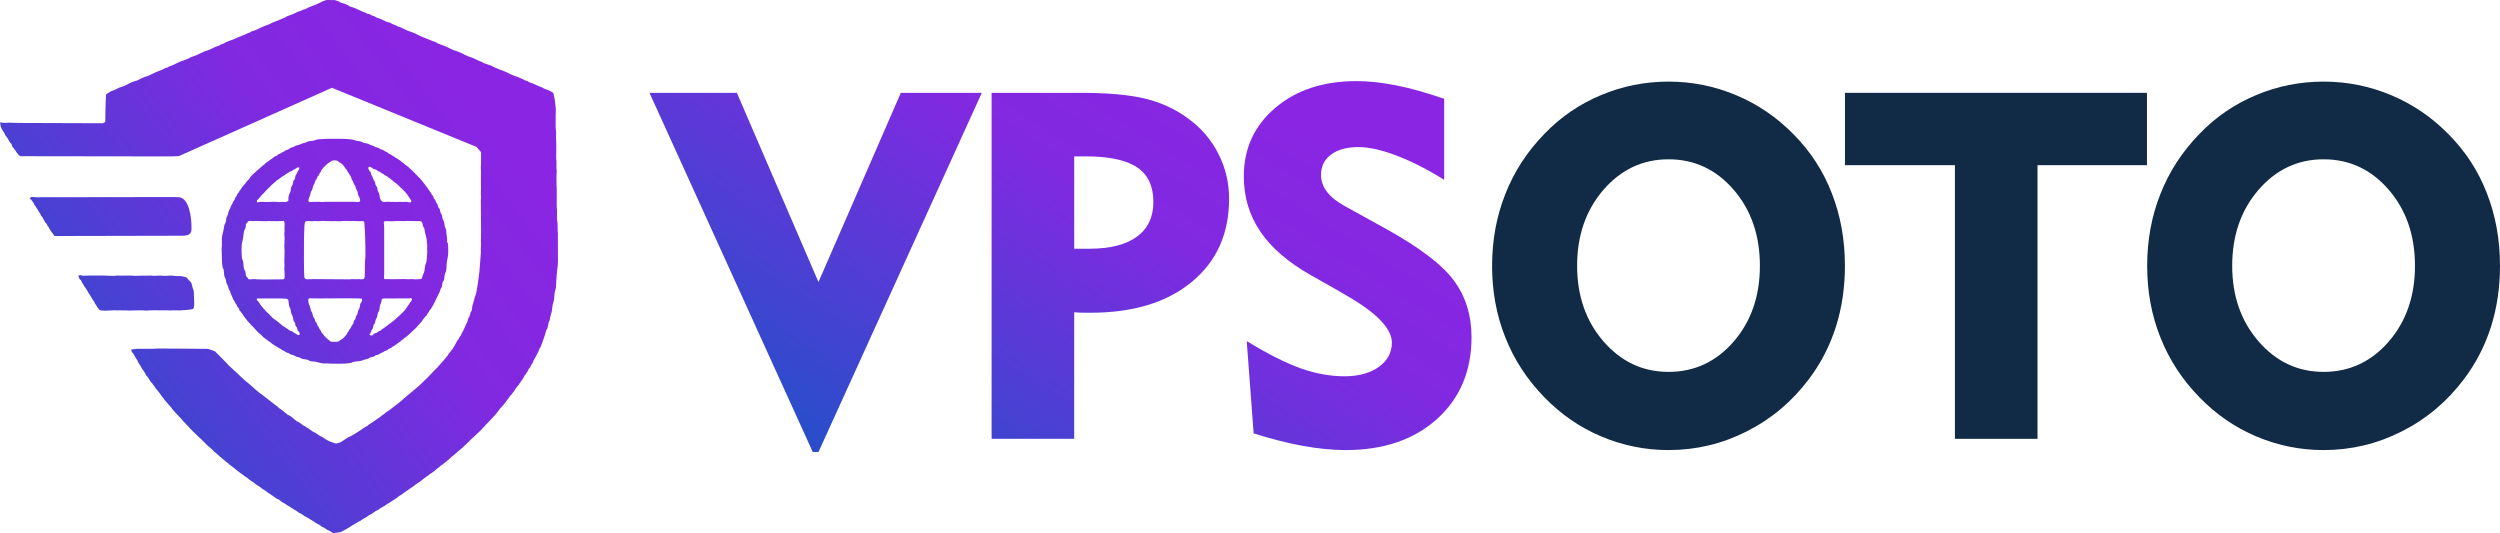
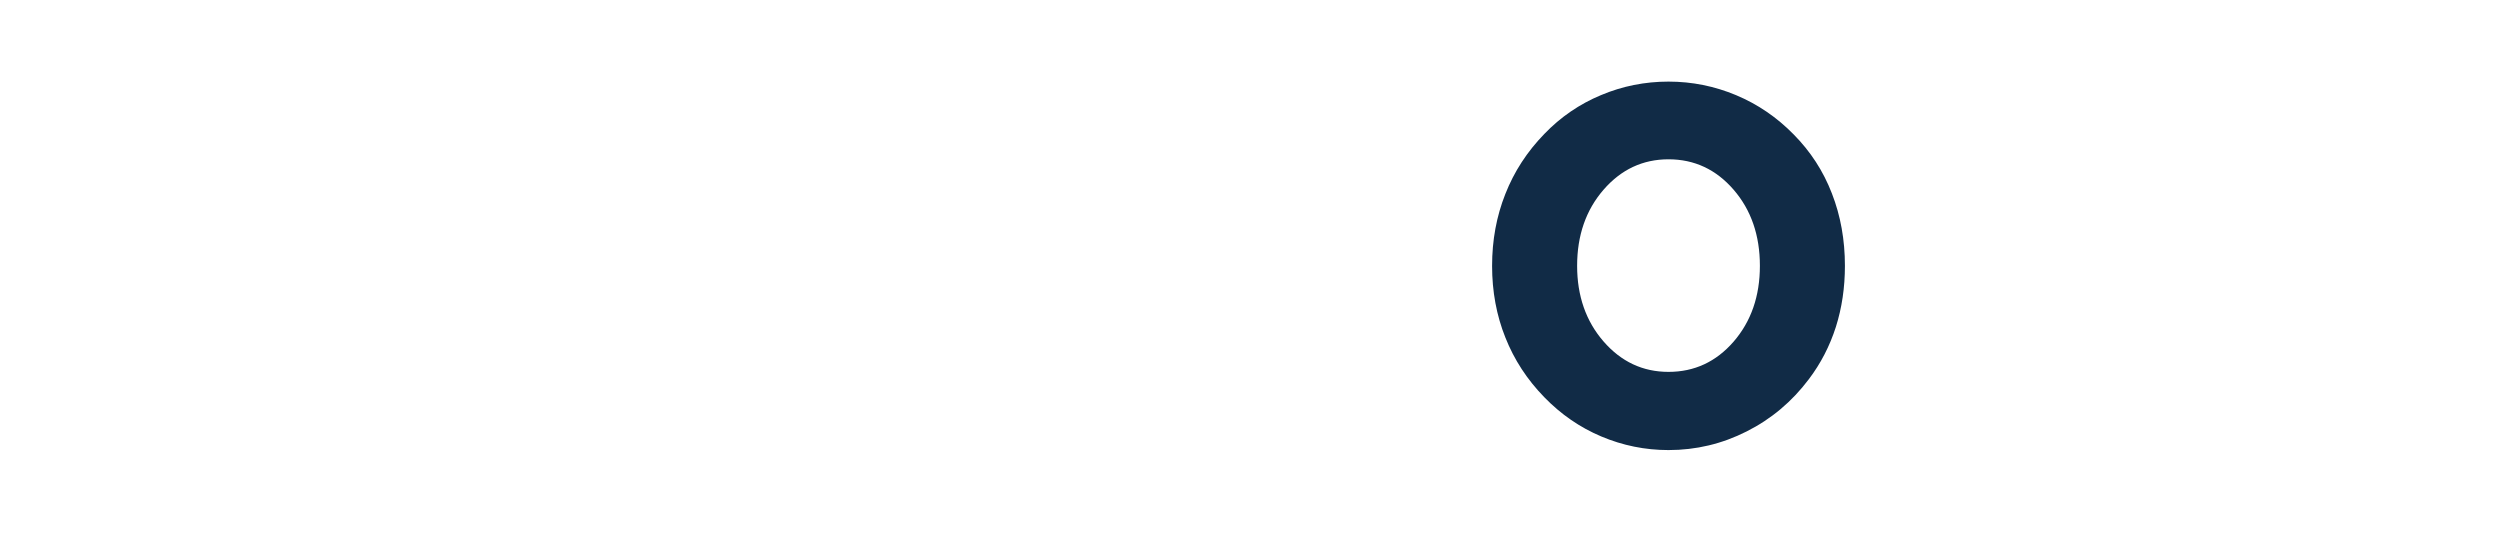
<svg xmlns="http://www.w3.org/2000/svg" xmlns:xlink="http://www.w3.org/1999/xlink" xml:space="preserve" width="3675.79" height="783.87" version="1.1" style="shape-rendering:geometricPrecision; text-rendering:geometricPrecision; image-rendering:optimizeQuality; fill-rule:evenodd; clip-rule:evenodd" viewBox="0 0 3675.79 783.87">
  <defs>
    <style type="text/css">
   
    .fil1 {fill:#112B46;fill-rule:nonzero}
    .fil0 {fill:url(#id0)}
    .fil2 {fill:url(#id1)}
   
  </style>
    <linearGradient id="id0" gradientUnits="userSpaceOnUse" x1="1351.98" y1="726.64" x2="1766.56" y2="57.24">
      <stop offset="0" style="stop-opacity:1; stop-color:#2B4DCB" />
      <stop offset="0.659" style="stop-opacity:1; stop-color:#8129E1" />
      <stop offset="1" style="stop-opacity:1; stop-color:#8A25E3" />
    </linearGradient>
    <linearGradient id="id1" gradientUnits="userSpaceOnUse" xlink:href="#id0" x1="89.24" y1="636.61" x2="731.08" y2="147.26">
  </linearGradient>
  </defs>
  <g id="Layer_x0020_1">
    <g id="_2127514452624">
      <g>
-         <path class="fil0" d="M1203.43 664.62l-8.38 0 -240.11 -528.11 128.49 0 120 278.18 121.07 -278.18 119.04 0 -240.11 528.11zm629.67 -163.11c31.26,19.16 57.84,32.46 79.76,40.24 21.79,7.67 43.11,11.5 63.94,11.5 20.96,0 37.84,-4.67 50.66,-13.89 12.69,-9.22 19.04,-21.07 19.04,-35.57 0,-20.72 -22.64,-44.19 -68.02,-70.06 -7.31,-4.19 -12.94,-7.55 -16.89,-9.82l-34.37 -19.4c-33.41,-18.92 -58.2,-40.36 -74.24,-64.19 -16.17,-23.83 -24.19,-50.9 -24.19,-81.07 0,-40.96 15.45,-74.48 46.35,-100.71 30.78,-26.23 70.65,-39.28 119.51,-39.28 18.08,0 37.6,2.15 58.56,6.34 21.07,4.2 44.43,10.78 70.18,19.65l0 119.15c-24.55,-15.33 -47.78,-27.19 -69.82,-35.57 -22.03,-8.39 -40.71,-12.57 -56.16,-12.57 -17.13,0 -30.54,3.71 -40.36,11.02 -9.82,7.3 -14.73,17.36 -14.73,29.94 0,8.86 2.87,17.13 8.74,24.79 5.86,7.78 14.61,14.72 26.34,21.07l59.64 32.93c49.94,27.67 83.46,53.17 100.71,76.52 17.25,23.47 25.87,51.13 25.87,83.23 0,49.57 -16.89,89.69 -50.66,120.23 -33.89,30.54 -78.68,45.75 -134.6,45.75 -18.92,0 -39.52,-2.04 -61.8,-5.99 -22.15,-3.95 -46.7,-10.18 -73.29,-18.56l-10.18 -135.68zm-237.17 -271.6l-16.52 0 0 135.8 22.03 0c30.66,0 54.01,-5.87 70.18,-17.72 16.17,-11.85 24.19,-28.86 24.19,-51.02 0,-23.23 -7.9,-40.11 -23.83,-50.89 -15.93,-10.78 -41.31,-16.17 -76.04,-16.17zm-137.96 415.31l0 -508.71 130.89 0c40.24,0 72.21,2.87 95.8,8.74 23.59,5.87 44.55,15.69 62.87,29.46 18.92,13.77 33.65,31.02 44.07,51.73 10.42,20.72 15.57,42.63 15.57,65.74 0,51.49 -18.32,92.21 -54.97,122.39 -36.52,30.18 -86.22,45.27 -148.97,45.27 -6.47,0 -11.37,0 -14.73,-0.12 -3.23,-0.12 -6.34,-0.36 -9.09,-0.6l0 186.09 -121.43 0z" />
        <path class="fil1" d="M2318.87 390.86c0,44.19 12.93,81.31 38.8,111.13 25.87,29.82 57.72,44.79 95.56,44.79 38.08,0 70.06,-14.85 95.8,-44.55 25.75,-29.82 38.56,-66.94 38.56,-111.37 0,-44.67 -12.81,-82.03 -38.56,-111.85 -25.74,-29.82 -57.72,-44.79 -95.8,-44.79 -37.84,0 -69.7,14.97 -95.56,44.79 -25.87,29.82 -38.8,67.18 -38.8,111.85zm-125.02 0c0,-37.72 6.46,-72.93 19.52,-105.74 12.93,-32.93 32.09,-62.27 57.36,-88.26 23.83,-24.79 51.61,-43.83 83.23,-57 31.49,-13.29 64.67,-19.88 99.28,-19.88 34.61,0 67.78,6.7 99.51,20 31.74,13.3 59.88,32.57 84.43,57.6 24.79,25.03 43.59,53.89 56.28,86.82 12.81,32.81 19.16,68.38 19.16,106.46 0,31.85 -4.43,61.79 -13.3,89.81 -8.98,28.02 -22.15,53.65 -39.76,76.88 -24.79,32.93 -55.21,58.56 -91.37,76.76 -36.17,18.32 -74.48,27.43 -114.96,27.43 -34.37,0 -67.3,-6.71 -98.8,-20 -31.49,-13.29 -59.4,-32.57 -83.7,-57.6 -25.27,-25.87 -44.43,-55.2 -57.36,-87.9 -13.06,-32.57 -19.52,-67.78 -19.52,-105.38z" />
-         <polygon id="_1" class="fil1" points="2874.34,645.22 2874.34,242.85 2712.68,242.85 2712.68,136.5 3156.72,136.5 3156.72,242.85 2995.78,242.85 2995.78,645.22 " />
-         <path id="_2" class="fil1" d="M3282.04 390.86c0,44.19 12.93,81.31 38.8,111.13 25.87,29.82 57.72,44.79 95.56,44.79 38.08,0 70.06,-14.85 95.8,-44.55 25.75,-29.82 38.56,-66.94 38.56,-111.37 0,-44.67 -12.81,-82.03 -38.56,-111.85 -25.74,-29.82 -57.72,-44.79 -95.8,-44.79 -37.84,0 -69.7,14.97 -95.56,44.79 -25.87,29.82 -38.8,67.18 -38.8,111.85zm-125.02 0c0,-37.72 6.46,-72.93 19.52,-105.74 12.93,-32.93 32.09,-62.27 57.36,-88.26 23.83,-24.79 51.61,-43.83 83.23,-57 31.49,-13.29 64.67,-19.88 99.28,-19.88 34.61,0 67.78,6.7 99.51,20 31.74,13.3 59.88,32.57 84.43,57.6 24.79,25.03 43.59,53.89 56.28,86.82 12.81,32.81 19.16,68.38 19.16,106.46 0,31.85 -4.43,61.79 -13.3,89.81 -8.98,28.02 -22.15,53.65 -39.76,76.88 -24.79,32.93 -55.21,58.56 -91.37,76.76 -36.17,18.32 -74.48,27.43 -114.96,27.43 -34.37,0 -67.3,-6.71 -98.8,-20 -31.49,-13.29 -59.4,-32.57 -83.7,-57.6 -25.27,-25.87 -44.43,-55.2 -57.36,-87.9 -13.06,-32.57 -19.52,-67.78 -19.52,-105.38z" />
      </g>
-       <path class="fil2" d="M252.76 229.94l10.56 -0.52 224.69 -100.35 212.58 86.91 6.7 7.83 0.04 17.1 -0.42 4.34 0.42 9.51 -0.22 1.83 -0.02 10.65 0.13 9.79 -0.25 8.6 0.36 3.16 -0.35 5.48 0.35 49.15 -0.24 2.33 0.24 2.03 -0.36 6.72 0.38 3.55 -0.42 7.53 0.11 5.77 -2.19 28.17 -2.32 17.86 -2.41 13.83 -2.01 5.91 -3.56 12.67 -0.96 6.95 -1.59 2.37 -1.85 6.46 -1.54 2.41 -1.8 6.12 -1.57 2.78 -3.66 8.22 -2.87 5.44 -1.22 2.74 -1.76 2.19 -1.19 2.76 -1.88 2.09 -2.82 5.1 -1.5 2.86 -3.02 4.88 -1.83 2.13 -1.79 2.57 -1.91 2.04 -1.36 2.61 -1.85 2.1 -3.72 4.59 -8.41 9.4 -0.82 1.15 -2.08 1.89 -12.01 12.52 -1.86 2.1 -2.17 1.79 -4.14 4.17 -4.1 3.82 -4.18 3.73 -16.12 13.56 -3.67 3.07 -4.37 3.93 -4.43 3.5 -11.21 8.58 -4.95 3.37 -4.37 3.54 -2.7 1.65 -2.09 1.87 -4.68 3.24 -7.27 5 -4.78 3.13 -2.1 1.86 -2.68 1.28 -5.02 3.29 -2.31 1.65 -4.76 3.15 -5.16 3.15 -5.02 2.9 -3.1 1.25 -4.81 3.1 -2.36 1.59 -4.86 3.06 -6.23 1.68 -8.61 -2.86 -3.96 -1.98 -3.52 -2.03 -3.46 -2.47 -3.74 -1.8 -3.37 -2.17 -3.27 -2.28 -3.99 -1.94 -6.78 -4.69 -3.38 -2.17 -3.79 -2.14 -3.22 -2.32 -3.22 -2.32 -3.69 -1.85 -3.31 -2.62 -2.9 -2.64 -3.46 -2.48 -3.76 -1.78 -1.54 -1.63 -1.7 -1.07 -2.94 -2.6 -6.48 -4.6 -1.59 -1.58 -4.75 -3.56 -19.1 -14.93 -3.54 -2.41 -6.17 -5.31 -2.9 -2.64 -6.19 -5.3 -6.06 -5.02 -3.09 -2.84 -2.86 -2.68 -3.07 -2.87 -2.79 -2.76 -3.15 -2.78 -8.63 -7.99 -1.43 -1.73 -18.25 -18.56 -3.96 -1.58 -6.45 -2.26 -50.65 -0.4 -7.24 0 -15.62 -0.12 -7.5 0.41 -7.89 -0.02 -15.06 0.02 -9.17 1.02 0.96 3.63 2.41 2.74 2.8 5.12 2.95 4.57 1.54 3.61 2.2 2.94 3.7 6.59 2.25 2.9 3.76 6.54 2.44 2.7 1.89 3.26 2 3.14 2.51 2.63 1.06 1.72 1.35 1.42 1.89 3.26 5.41 6.46 3.57 5.13 2.39 2.76 2.07 3.08 9.57 11.01 2.15 3 5.62 6.24 5.84 6.04 4.78 5.51 3.71 3.81 2.47 2.67 2.45 2.69 1.34 1.43 10.35 10.23 6.62 6.04 1.2 1.57 1.34 1.03 5.11 5.18 2.74 2.41 2.83 2.31 5.09 5.2 1.63 1.14 9.52 8.3 7.1 5.96 1.46 0.91 2.7 2.44 7.37 5.69 1.34 1.04 3.02 2.52 2.94 2.2 8.91 6.52 3.06 2.09 2.77 2.37 3.08 2.07 3.15 1.99 2.74 2.4 6.31 3.98 2.79 2.35 6.31 3.98 2.82 2.32 1.8 0.98 6.32 4.37 4.36 3.16 3.65 1.5 2.74 2.4 3.1 2.04 3.39 1.76 2.96 2.19 3.29 1.86 6.19 4.1 3.42 1.73 2.85 2.3 6.63 3.66 3.17 2.37 3.47 1.67 3.1 2.05 6.5 3.79 2.95 2.19 6.61 3.68 2.93 2.22 3.61 1.54 2.85 2.3 3.56 1.58 6.54 3.75 10.58 -1.49 3.38 -1.77 3.36 -1.78 1.94 -0.84 0.59 -0.6 4.02 -2.32 3.07 -2.06 9.67 -5.77 3.42 -1.72 3.03 -2.11 6.56 -3.74 2.85 -2.29 3.52 -1.63 3.05 -2.09 3.23 -2.31 3.47 -1.67 2.95 -2.19 6.55 -3.75 2.95 -2.19 3.3 -1.85 6.17 -4.12 3.26 -1.89 2.91 -2.23 2.92 -2.22 3.28 -1.87 2.9 -2.25 15.4 -10.72 2.91 -2.24 3.04 -2.1 3.17 -1.98 5.7 -4.59 4.59 -3.31 1.46 -0.92 2.74 -2.4 1.85 -0.92 4.37 -3.15 2.7 -2.44 2.89 -2.26 2.97 -2.18 1.27 -1.49 1.79 -0.99 7.31 -5.75 4.06 -3.46 2.6 -2.54 2.83 -2.31 13.92 -11.8 2.54 -2.6 0.94 -0.65 0.57 -0.61 3.78 -3.74 1.5 -1.27 2.45 -2.69 4.02 -3.5 5.22 -5.08 2.75 -2.39 12.5 -13.22 8.86 -9.35 3.53 -3.99 2.23 -2.92 4.65 -6.03 2.5 -2.64 2.41 -2.74 6.65 -8.78 2.07 -3.08 1.39 -1.38 3.31 -4.2 2.12 -3.02 1.1 -1.67 0.84 -1.54 2.4 -2.75 2.21 -2.93 6.33 -9.1 1.62 -3.52 2.37 -2.77 0.91 -1.87 1.15 -1.23 1.59 -3.56 2.39 -2.76 1.6 -3.55 2.04 -3.1 1.42 -3.72 1.97 -3.18 1.75 -3.39 3.48 -6.81 1.46 -3.69 1.87 -3.28 2.89 -7.79 2.65 -7.64 2.3 -8 1.89 -3.26 1.79 -8.5 1.61 -3.54 0.66 -4.48 2.27 -8.02 1.17 -9.13 2.17 -8.12 0.78 -9.51 1.96 -8.33 1.2 -19.38 1.55 -13.89 0.26 -4.88 -0.11 -38.33 0.05 -3.27 -0.31 -2.37 -0.24 -12.85 -0.8 -5.54 0.01 -12.67 -0.41 -6.31 0.02 -25.74 -0.29 -5.83 -0.11 -11.98 0.37 -9.53 -0.39 -3.92 0.03 -9.13 -0.41 -4.33 0.15 -18 -0.14 -8.14 -0.42 -5.13 0.4 -4.73 -0.79 -9.93 0.03 -18.23 0.3 -7.46 -1.52 -14.27 -2.12 -10.15 -2.22 -1.74 -5.24 -2.67 -5.84 -2.07 -2.76 -1.59 -5.63 -2.28 -8.15 -3.72 -5.89 -2.03 -2.36 -1.59 -3.04 -0.91 -5.29 -2.62 -5.57 -2.34 -5.84 -2.07 -5.8 -2.51 -5.28 -2.63 -5.56 -2.36 -2.89 -1.06 -8.56 -3.32 -5.15 -2.76 -5.86 -2.06 -5.9 -2.02 -2.63 -1.72 -3.01 -0.94 -5.35 -2.56 -5.43 -2.48 -5.88 -2.04 -5.51 -2.41 -5.18 -2.74 -5.67 -2.24 -5.94 -1.98 -5.61 -2.69 -5.33 -2.58 -5.77 -2.14 -5.79 -2.13 -2.67 -1.69 -5.75 -2.17 -8.41 -3.46 -5.71 -2.21 -5.69 -2.62 -5.23 -2.69 -5.7 -2.22 -5.89 -2.02 -5.35 -2.58 -5.33 -2.58 -3.12 -0.83 -2.48 -1.48 -5.74 -2.17 -2.7 -1.66 -6.11 -1.81 -8.07 -3.8 -5.91 -2.01 -2.41 -1.54 -5.77 -2.15 -2.37 -1.58 -3.3 -0.65 -2.64 -1.32 -5.65 -2.26 -5.75 -2.56 -5.44 -2.48 -6.05 -1.86 -2.35 -1.61 -5.48 -2.43 -6.09 -1.82 -2.38 -1.58 -5.93 -2 -12.29 -0.11 -5.56 1.96 -5.03 2.49 -5.12 2.39 -5.49 2.04 -5.37 2.15 -4.96 2.55 -2.87 0.69 -2.24 1.33 -5.76 1.76 -4.96 2.56 -5.33 2.19 -5.61 1.91 -2.37 1.59 -5.26 2.26 -7.87 3.21 -5.16 1.96 -4.93 2.59 -5.54 1.97 -5.33 2.2 -5.13 2.4 -5.11 2.4 -5.74 1.79 -2.31 1.64 -2.79 0.77 -4.7 2.42 -5.49 2.03 -5.31 2.2 -5.15 2.37 -5.59 1.93 -5.35 2.17 -4.89 2.63 -3.12 0.84 -1.94 1.62 -5.44 1.68 -5.09 2.43 -5.13 2.39 -5.65 1.87 -5.2 2.31 -5.06 2.46 -5.37 2.15 -5.5 2.02 -4.65 2.48 -2.94 1.02 -8.11 2.97 -5.12 2.39 -4.98 2.54 -5.59 1.93 -2.41 1.55 -2.89 0.67 -4.89 2.64 -5.19 1.93 -5.32 2.2 -5.13 2.39 -5.05 2.46 -5.74 1.78 -5.2 2.32 -4.92 2.6 -5.8 1.72 -5.01 2.12 -4.93 2.58 -5.21 2.31 -5.65 1.87 -4.71 2.42 -8.19 3.28 -6.68 4.41 -0.71 18.29 -0.37 22.19 -3.73 1.81 -122.87 -0.42 -14.66 -0.41 -7 0.3 -6.44 -0.69 1.08 6.44 1.62 3.52 1.99 3.16 1.07 1.7 2.54 4.98 2.39 2.76 1.85 3.3 1.85 3.29 2.44 2.71 1.31 3.83 2.36 2.78 1.14 1.63 3.05 4.48 2.28 2.86 2.9 2.25 222.88 0.31zm200.52 211.26c0,-1.9 0.79,-2.56 2.17,-2.53l15.24 0.15c8.71,0 56.96,-0.63 61.33,0.39 0.89,3.8 0.25,3.43 -1.58,6.33 -2.06,3.29 -0.03,4.83 -3,9.66 -2.35,3.81 -0.19,4.59 -3.39,8.88 -1.15,1.54 -0.91,2.74 -1.45,4.48 -0.77,2.46 -1.81,1.87 -2.46,3.87 -0.61,1.86 -0.01,3.03 -1.39,4.55 -1.43,1.56 -1.11,0.44 -2.48,3.85 -0.89,2.23 -1.46,1.94 -2.44,3.89 -1.83,3.62 -1.32,1.89 -2.6,3.73 -0.89,1.28 -1.01,2.83 -2.08,3.85 -3.28,3.12 -1.28,1.91 -2.94,3.4 -3.65,3.27 -2.27,2.56 -5.15,3.95 -1.77,0.85 -2.28,2.88 -6.22,2.88 -9.91,0 -7.37,0.67 -11.09,-2.37 -1.63,-1.33 -0.94,-0.32 -3.26,-2.68 -1.08,-1.09 -1.88,-1.89 -2.97,-2.96 -2.34,-2.31 -1.43,-1.94 -2.57,-3.36 -1.27,-1.56 -1.78,-1.24 -2.62,-3.32 -1.39,-3.41 -0.9,-1.72 -2.26,-3.68 -1.09,-1.57 -0.73,-2.33 -2.05,-3.89 -1.39,-1.67 -1.35,-1.87 -1.98,-3.95 -0.74,-2.43 -1.3,-2.03 -2.31,-3.63 -0.84,-1.33 -0.7,-2.96 -1.46,-4.48 -1,-2.04 -1.5,-1.12 -2.2,-3.74 -0.39,-1.46 -0.57,-3.57 -1.13,-4.81 -0.82,-1.78 -1.34,-1.28 -2.03,-3.91 -0.44,-1.7 -0.57,-3.15 -1.1,-4.84 -1.07,-3.43 -2.53,-4.4 -2.53,-9.74zm89.83 50.67c0.69,-1.03 1.07,-1.05 1.73,-2.23 0.65,-1.18 0.61,-1.86 0.98,-2.98 0.78,-2.4 2.01,-2.18 2.61,-4.91 0.3,-1.34 0.22,-2.19 0.64,-3.31 0.51,-1.37 0.64,-1.07 1.39,-2.17 1.17,-1.72 1.17,-3.56 1.83,-5.69 0.65,-2.09 1.78,-2.86 2.28,-5.24 0.49,-2.3 0.52,-4.04 1.48,-6.04 1.15,-2.37 1.69,-2.13 2.04,-5.49 0.28,-2.79 0.29,-4.21 1.24,-6.27 4.32,-9.38 -2.65,-8.7 13.06,-8.7l29.2 -0.11c1.81,-0.29 4.04,-1.44 4.04,2.08 0,1.23 -2.31,3.09 -3.04,4.48 -0.49,0.93 -0.66,1.56 -1.24,2.32 -0.57,0.75 -1.19,1.1 -1.73,1.83 -1.74,2.4 0.98,-0.09 -2.98,4.54 -0.62,0.73 -0.86,1.3 -1.46,2.11 -2.3,3.1 -14.39,13.88 -16.91,15.94l-12.67 9.49c-3.54,2.72 -3.32,2.05 -4.3,2.82 -1.39,1.1 -0.24,0.91 -2.09,1.87 -0.97,0.52 -1.52,0.52 -2.54,1.02 -2.37,1.19 -1.24,1.9 -4.46,2.66 -4.54,1.07 -1.8,0.96 -4.28,2.88 -2.07,1.6 -4.35,-0.58 -4.83,-0.91zm-156.19 -38.91c-1.16,-1.9 -2.15,-2.02 -3.17,-3.96l-4.58 -6.5c-1.14,-0.94 -0.98,-0.36 -1.87,-1.69 0.24,-1 0.33,-1.98 1.59,-1.98l34.43 0c2.17,0 2.93,0.45 4.65,0.28 1.82,-0.18 2.17,-0.31 4.08,0.48 2.43,1.02 1.87,1.88 2.63,7.27 0.26,1.79 0.37,3.02 0.86,4.28 0.59,1.5 1.08,1.74 1.57,3.58 0.78,2.91 0.53,5.58 1.96,7.93 1.96,3.22 1.46,4.3 2.36,7.93 0.57,2.32 0.84,1.62 1.82,3.32 0.81,1.41 0.81,1.91 1.05,3.7 0.35,2.59 0.65,1.71 1.87,3.28 1.15,1.49 0.6,2.17 1.13,4.02 0.84,2.94 3.33,1.9 3.33,6.57 0,0.76 -1.39,1.44 -2.17,1.33l-6.77 -3.87c-1.11,-0.77 -1.05,-1.23 -2.2,-1.76 -0.87,-0.4 -2,-0.48 -2.78,-0.78l-8.72 -5.92c-1.45,-0.68 -1.06,-0.26 -2.2,-1.36l-9.1 -7.52c-0.24,-0.18 -0.74,-0.48 -0.97,-0.61 -1.37,-0.78 -5.37,-3.74 -6.17,-4.91 -2.15,-3.14 -0.3,0.43 -3.69,-3.83l-5.47 -5.22c-0.9,-1.26 -0.24,-1 -1.77,-2.19 -1.41,-1.08 -0.74,-0.3 -1.69,-1.87zm65.57 -42.23c-1.32,0 -3.98,-0.39 -4.72,-2 -1.31,-2.83 -0.81,-50.33 -0.81,-57.37l0.41 -12.65c0.49,-16.59 0.73,-13.47 11.85,-13.47l4.81 -0.34c1.63,-0.1 1.33,0.25 3.12,0.35 2.22,0.13 3.98,-0.42 6.71,-0.41 4.71,0.02 8.74,0.4 13.85,0.4 4.84,0 2.8,-0.44 7.53,-0.03 5.1,0.45 7.8,-0.4 11.45,-0.37l9.34 0.23c1.15,-0.11 1.92,-0.24 3.32,-0.24 2.89,0.01 4.85,0.19 7.16,0.38 6.74,0.56 9.57,-2.45 9.48,5.16 -0.06,4.78 0.79,8.17 0.78,14.26 0,6.59 1.09,30.23 0.23,35.85 -0.28,1.84 -0.41,5.19 -0.41,6.5 0.03,3.76 -0.23,9.3 -0.22,14.25 0,3.71 0.39,8.18 -2.07,9.02 -3.11,1.06 -5.3,-0.08 -7.7,0.14 -6.05,0.57 -6.97,-0.2 -8.76,-0.02 -1.49,0.15 -2.31,0.35 -4.43,0.35l-51.82 -0.37c-5.91,0.51 -5.36,-0.04 -7.04,0.08 -0.74,0.06 -0.67,0.29 -2.09,0.29zm-97.35 -44.72c0,-4.32 0.37,-8.38 1.42,-12.04 2.06,-7.21 0.89,-12.23 3.31,-16.48 0.74,-1.29 1.46,-3.3 1.57,-5.15 0.26,-4.18 -0.44,-2.33 1.91,-4.83 1.14,-1.21 1.42,-2.67 3.66,-2.67l5.94 0.28c0.96,0 1.21,-0.28 2.77,-0.28l12.29 0.37c3.21,0.27 5.02,-0.16 6.72,-0.17l12.65 0.19c3.85,0 6.11,-0.4 9.89,-0.4 2.52,3.76 0.49,8.21 1.07,12.37 0.3,2.19 0.05,3.6 -0.17,5.16 -0.25,1.81 -0.13,3.56 0.12,5.2 0.57,3.77 -0.13,6.68 -0.12,7.35 0.02,2.76 0.59,0.16 -0.06,5.61 -0.31,2.64 0.35,5.19 0.34,8.25 -0.02,5.69 -0.4,10.59 -0.4,16.63l0.34 5.48c-0.06,1.18 -0.39,2.15 -0.36,4.02 0.04,2.59 0.42,3.41 0.42,8.31 0,4.25 0.76,7.52 -2.77,7.52 -9.29,0 -29.95,0.44 -37.99,0 -1.75,-0.1 -1.92,-0.39 -3.95,-0.42 -2.21,-0.04 -6.33,0.93 -8.07,0.17l-3.95 -4.76c-0.74,-1.91 -0.15,-5.1 -1.31,-7.39 -0.82,-1.61 -0.91,-0.68 -1.57,-2.79 -0.86,-2.77 -0.72,-8.3 -1.49,-11.57 -0.36,-1.54 -0.81,-1.8 -1.24,-3.12 -0.84,-2.62 -0.97,-11.41 -0.97,-14.86zm211.67 -40.81c4.04,-0.17 9.13,0.42 13.04,-0.02 7.72,-0.87 10.04,0.43 19.07,-0.31l13.56 0.28c1.4,0.17 6.96,-1.39 8.43,2.62 0.9,2.45 0.36,3.92 1.8,6.11 1.66,2.52 1.28,2.55 1.85,6.07 0.94,5.75 2.08,6.04 2.83,13 0.23,2.13 0.41,5.3 0.68,7.24 0.21,1.5 0.08,2.28 -0.06,3.68 -0.17,1.72 0.68,6.89 -0.39,14.25 -0.47,3.23 -0.08,5.41 -0.96,8.14 -0.86,2.66 -1.82,4.02 -2.02,7.48 -0.38,6.56 -1.89,7.54 -2.93,10.92 -2.08,6.75 -0.97,5.51 -9.4,6.03 -4.14,0.26 -3.74,-0.31 -6.29,-0.36l-5.14 0.24c-7.04,-0.62 -25.53,0.26 -28.19,-0.11 -4.55,-0.63 -7.74,1.13 -8.15,-1.75 -0.11,-0.79 0.35,-3.04 0.35,-4.68l-0.01 -68.09c0,-7.23 -2.07,-10.56 1.94,-10.72zm-104.83 -28.46c-1.95,0 -5.63,0.58 -6.7,0.39 -3.75,-0.65 -0.59,-6.82 0.32,-9.15 0.79,-2.02 0.72,-3.28 1.32,-5.41 0.49,-1.74 1.64,-2.08 2.35,-4.37 0.52,-1.65 0.61,-3.67 1.4,-5.33 1,-2.09 1.49,-1.63 2.19,-4.54 0.21,-0.88 0.33,-1.81 0.83,-2.73 0.38,-0.69 0.42,-0.62 0.67,-0.92 2.63,-3.26 1.24,-3.61 3.07,-5.64 0.93,-1.04 0.87,-0.56 1.53,-2.04 2.02,-4.59 1.11,-1.91 2.52,-4.2 0.53,-0.85 0.51,-1.21 0.95,-2.22 1.1,-2.5 5.9,-6.95 8.06,-8.96 4.26,-3.96 2.54,-1.28 5.73,-4.17 2.81,-2.54 9.18,-1.83 10.89,-0.39 0.98,0.81 0.64,0.87 1.94,1.62 4.21,2.42 6.18,4.16 8.33,8.3 1.03,1.98 1.74,1 2.94,3.78 0.44,1.01 0.48,1.36 1.25,2.31 2.26,2.8 1.07,2.12 3.91,5.98 1.17,1.59 0.92,3.19 1.78,4.94 0.61,1.23 0.75,0.88 1.46,2.11 1.29,2.26 0.52,3.03 2.08,5.04 3.07,3.94 1.36,3.43 2.91,6.98 0.87,1.98 1.57,1.78 2.1,4.62 0.44,2.31 0.31,3.28 1.48,5.25 1.12,1.88 1.26,2.62 1.91,4.85 0.39,1.34 0.74,2.67 -0.51,3.69 -1.48,1.21 -4.22,0.18 -7.34,0.18l-42.74 0c-2.28,0 -3.54,0.4 -5.15,0.4 -1.6,0 -2.86,-0.4 -5.14,-0.4l-6.33 0zm-84.29 -1.58c0,-1.23 0.9,-1.33 1.64,-1.92l3.39 -3.73c0.67,-0.83 0.65,-1.2 1.22,-1.94l5.45 -5.24c0.17,-0.21 0.39,-0.61 0.64,-0.94l0.54 -0.65c0.06,-0.06 0.15,-0.14 0.2,-0.2l7 -6.85c0.7,-0.7 1.12,-1.39 1.65,-1.91 0.58,-0.57 1.1,-0.75 1.85,-1.31 1.07,-0.8 1.01,-1.19 1.71,-1.85 0.72,-0.68 1.07,-0.56 1.89,-1.28 1.17,-1.02 0.5,-1.01 1.7,-1.85 0.82,-0.57 1.33,-0.54 2.26,-1.31l5.87 -4.41c1.2,-1.08 0.83,-0.68 2.26,-1.3 2.3,-1 1.99,-1.72 3.96,-2.77l4.4 -2.73c1.54,-1.07 3.03,-1.02 4.6,-2.13 1.02,-0.72 0.77,-0.83 2.13,-1.43 6.18,-2.75 3.77,-3.98 8.15,-2.93 0,3.49 -1.46,3.39 -2.58,5.73 -0.55,1.15 -0.5,1.69 -1.14,2.82 -0.52,0.93 -1.05,1.43 -1.57,2.39 -1.17,2.17 -0.78,4.67 -1.84,6.47 -0.64,1.08 -1.24,1.07 -1.71,2.25 -0.55,1.41 -0.16,4.2 -1.79,6.53 -3.01,4.31 -1.03,5.14 -2.6,9.27 -1.44,3.76 -3,3.3 -3,13.23 -1.27,0.85 -2.87,2.15 -5.01,1.9 -5.65,-0.67 -6.01,0.69 -12.51,-0.21 -2.14,-0.29 -4.44,-0.11 -6.62,-0.11l-8.28 0.31c-3.26,-0.09 -8.99,-1.09 -13.09,0.87 -0.32,-1.38 -0.79,-1.33 -0.79,-2.77zm175.6 -21.67c-2.79,-3.25 -0.01,-3.73 -3.79,-8.88l-1.09 -2.46c-1.57,-5.56 -1.38,-0.56 -3.09,-7.99 -0.47,-2.07 -3.8,-4.13 -3.8,-6.89 0,-0.69 0.14,-0.8 0.56,-1.41l1.02 -0.96c1.65,0.38 3.52,1.41 4.65,2.48 2.43,2.28 2.12,0.92 5.09,2.04 2.12,0.8 1.4,1.78 4.36,2.76 2.99,1 2.06,1.3 4.18,2.55 2.65,1.56 0.57,-0.48 4.39,2.73 2.06,1.73 2.07,0.33 4.39,2.74 1.99,2.07 1.46,0.43 4.1,3.01l7.71 6.14c2.44,2.21 2.97,2.01 3.93,3.19 2.37,2.93 1.61,1.42 3.5,3.62 1.38,1.62 1.96,1.11 3.48,3.26 1.49,2.09 1.22,0.67 2.72,2.82 1.58,2.26 1.31,1.41 2.4,2.75l4.17 6.11c1.51,3.47 2.66,2.39 2.66,4.07 0,4.48 -4.4,1.28 -8.24,1.63 -3.06,0.28 -3.53,-0.05 -6.8,-0.05l-8.35 0.31c-1.53,0.05 -0.9,-0.31 -2.73,-0.31 -2.91,0 0.57,0.5 -4.76,0.02 -7.4,-0.65 -11.33,1.94 -13.98,-2.65 -3.18,-5.53 -0.19,-5.88 -4.05,-12.57 -1.93,-3.34 0.04,-4.95 -2.63,-8.06zm-69.15 261.14c10.4,0 20.88,0.74 31.17,-0.88 1.44,-0.23 2.46,-1 3.69,-1.45 3.7,-1.35 9.19,-0.67 12.97,-2.07 3.81,-1.41 3.14,-1.41 7.55,-2.34 2.11,-0.44 1.91,-0.66 3.5,-1.65 2.39,-1.51 5.39,-1.04 7.67,-2.62 1.26,-0.89 1.31,-1.26 3.14,-1.61 5.73,-1.1 3.73,-2.26 7.07,-3.22 3.44,-0.98 3.29,-2.35 6.66,-3.23 0.52,-0.14 1.17,-0.29 1.75,-0.63 1.32,-0.78 0.69,-0.6 1.43,-1.34 1.33,-1.35 1.68,-0.91 3.48,-1.67 1.69,-0.72 1.57,-1.4 2.92,-2.22 1.39,-0.85 1.76,-0.47 3.07,-1.67l9.02 -6.42c1.44,-1.54 0.51,-1.11 2.56,-2.19 2.22,-1.17 1.06,-1.27 2.77,-2.37 4.09,-2.64 7.74,-5.94 11.17,-9.41l3.87 -3.65c3.04,-2.39 3.52,-4.24 7.33,-7.71l3.64 -4.28c0.89,-1.09 0.91,-1.87 1.8,-2.95 1.02,-1.24 1.43,-1.18 2.39,-2.76 1.34,-2.19 1.35,-1.11 2.49,-2.65 0.81,-1.09 0.89,-2.14 1.85,-3.3 1.14,-1.37 1.14,-0.83 1.98,-2.77 0.98,-2.25 0.71,-1.39 2.18,-2.97l3.89 -6.41c1.63,-4.23 2.22,-3.34 3.37,-6.92 0.85,-2.67 2.44,-4.22 3.36,-6.93 1.13,-3.31 2.24,-2.93 3.08,-6.81 0.96,-4.51 2.43,-3.61 3.02,-7.26 0.21,-1.29 0.3,-2.73 0.59,-4.16 0.53,-2.59 0.96,-1.88 1.75,-3.39 0.82,-1.57 1.09,-6.62 1.54,-8.75 0.64,-3.04 1.97,-3.43 2.37,-7.53 0.47,-4.81 0.31,-9.71 1.27,-14.17 0.33,-1.52 0.59,-2.42 0.89,-4.25 0.95,-5.72 0.78,-13.22 0.26,-19.11 -0.16,-1.74 -0.45,-1.57 -1.07,-2.91 -1.06,-2.28 -0.1,-0.94 -0.1,-3.03 0,-3.14 -0.52,-5.56 -0.97,-8.53 -0.59,-3.84 0.16,-5.29 -1.28,-8.62 -0.6,-1.4 -1.01,-1.68 -1.42,-3.33 -0.22,-0.9 -0.3,-2.92 -0.5,-4.24 -0.62,-4.08 -1.89,-4.13 -2.71,-7.18 -0.41,-1.5 -0.37,-2.6 -0.67,-4.08 -0.37,-1.82 -0.73,-1.87 -1.62,-3.14 -1.47,-2.11 -0.97,-5.61 -2.42,-7.48 -1.21,-1.57 -1.25,-0.57 -1.79,-2.96 -1.32,-5.91 -2.24,-3.78 -3.17,-6.72 -2.04,-6.43 -2.59,-2.03 -3.54,-6.36 -0.49,-2.21 -0.16,-1.77 -1.58,-3.17 -1.53,-1.51 -0.95,-0.87 -1.85,-2.9l-6.16 -8.87c-1.14,-2.19 -1.94,-2.12 -3.04,-4.08 -0.62,-1.1 -0.44,-0.71 -1.21,-1.56l-6.36 -7.88c-2.87,-2.35 -7.87,-8.24 -9.96,-9.83 -1.59,-1.21 -1.27,-1.62 -2.48,-2.67 -1.51,-1.29 -1.11,-0.28 -2.62,-2.14 -1.95,-2.4 -5.8,-4.36 -8.06,-6.57 -1.5,-1.46 -1.11,-0.9 -2.81,-1.94 -1.59,-0.98 -0.82,-1.28 -2.39,-2.36l-6.07 -3.83c-2.18,-0.87 -1.29,-0.77 -2.81,-1.94 -0.98,-0.76 -1.98,-0.93 -3.07,-1.68 -2.7,-1.87 -0.93,-1.14 -4.46,-2.67 -2.26,-0.98 -1.78,-2.04 -4.56,-2.96 -3.06,-1.02 -3.38,-2.7 -6.55,-3.35 -2.05,-0.42 -2.07,-0.44 -3.5,-1.65 -2.25,-1.92 -4.53,-0.96 -6.89,-2.61 -2.02,-1.41 -4.76,-1.76 -6.93,-2.96 -3.42,-1.87 -3.67,-1.63 -7.6,-2.3 -3.42,-0.58 -4.23,-2.07 -7.18,-2.71 -3.31,-0.72 -4.85,-0.35 -7.91,-1.59 -6.91,-2.8 -31.2,-1.98 -39.57,-1.98l-9.49 0.4c-3.7,-0.02 -5.72,0.3 -8.49,1.41 -3.24,1.3 -4.5,1.02 -8.32,1.57 -5.54,0.8 -4.2,1.61 -7.72,2.57 -4.01,1.1 -3.4,0.67 -7.33,2.56 -2.92,1.41 -4.72,0.54 -7.61,2.68 -2.68,1.98 -4.6,0.97 -6.94,2.95 -1.12,0.95 -1.55,1.44 -3.22,1.93l-2.72 0.84c-1.54,0.92 -1.98,1.74 -3.9,2.43 -1.8,0.65 -1.81,0.99 -3.22,1.92 -1.31,0.87 -2.32,0.76 -3.6,1.55 -1.79,1.09 -0.44,1.25 -2.89,2.26 -1.74,0.72 -1.89,0.31 -3.22,1.54 -2.11,1.96 -3.78,2.6 -5.96,4.33l-5.73 4.16c-2.07,1.15 -1.81,2.16 -4.09,3.43l-9.52 8.28c-2.32,2.37 -8.9,7.5 -10.13,10.06 -1.3,2.69 -2.77,3.57 -4.72,5.57l-1.92 2.83c-0.62,1.05 -2.16,1.96 -3.52,4 -1.4,2.09 -1.17,0.7 -3.28,4.64 -0.86,1.61 -1.28,1.39 -2.09,2.66 -0.96,1.49 -0.45,1.78 -1.94,3.21 -1.43,1.37 -1.2,1.13 -1.93,3.21 -1.23,3.52 -1.17,0.16 -3.46,6.44 -0.67,1.83 -1.18,1.46 -2.08,3.06 -0.73,1.29 -0.81,2.54 -1.46,3.69 -0.64,1.14 -1.33,1.61 -1.96,3.18 -0.48,1.18 -0.63,2.41 -1.18,3.57 -0.61,1.3 -1.28,1.8 -1.82,3.32 -1.22,3.48 -0.52,4.31 -2.54,7.76 -1.51,2.59 -1,4.91 -1.82,8.07 -0.89,3.43 -2.07,3.02 -2.57,7.72 -0.66,6.26 -2.95,10.54 -3.15,17.04 -0.09,3.24 0.03,6.66 0.03,9.92 -0,2.2 -0.5,2.98 -0.4,4.7l0.39 14.68c-0,2.59 0.46,12.15 1.33,13.71 0.95,1.7 1.24,1.21 1.44,3.7 0.15,1.98 0.54,7.68 1.06,9.24 0.33,1.02 1.13,2.12 1.59,3.15 0.63,1.41 0.69,2.54 0.91,4.23 0.47,3.55 2.03,3.9 2.85,7.44 1.28,5.52 1.83,3.85 2.91,6.99 1.57,4.58 0.65,2.83 2.96,7.33 0.65,1.26 0.69,2.09 1.29,3.46 0.78,1.79 1.29,1.78 2.06,3.09 0.8,1.37 0.66,2.24 1.69,3.46 2.49,2.96 1.17,3.6 3.76,6.13 1.46,1.43 1.17,1.49 1.81,3.34 0.88,2.52 0.86,1.11 2.21,2.93 1.05,1.41 0.77,1.69 2.11,3.04 1.39,1.42 1.04,0.88 1.84,2.9l6.73 8.7c0.99,1.35 1.4,0.78 2.44,2.31 2.09,3.07 4.59,4.57 6.07,6.59 1.44,1.98 2.29,1.93 3.61,3.91l3.65 3.87c0.78,0.67 0.95,0.48 1.69,1.08l4.39 4.31c0.37,0.46 0.23,0.32 0.56,0.63l8.81 6.62c2.62,1.17 2.26,1.68 4.07,3.05l4.75 3.17c5.35,2.54 3.22,2.34 6.25,3.65 1.76,0.76 1.77,0.97 3.16,1.98 1.62,1.19 1.87,0.81 3.52,1.62 1.66,0.81 1.2,1.41 2.98,2.17 1,0.43 2.46,0.67 3.56,1.19 1.07,0.51 1.78,1.32 3.23,1.92 1.23,0.51 2.81,0.71 4.03,1.12 3.27,1.1 1.75,1.9 7.07,2.82 1.76,0.31 2.3,0.72 3.61,1.53 2.78,1.71 5.12,1.21 8.34,1.94 3.12,0.71 3.39,1.98 7.23,2.66 3.82,0.68 5.37,0.08 8.99,1.3 3.13,1.06 6.92,1.8 10.28,1.95 1.67,0.07 0.53,-0.18 2.3,-0.24 1.44,-0.05 2.63,0.37 4.73,0.37zm-440.43 -243.03c1.13,1.69 1.83,1.3 2.76,2.77l2.48 3.46c1.03,1.21 1.02,2.5 1.81,3.72 1.15,1.72 1.41,0.87 2.49,3.45l4.93 7.74c1.09,1.19 0.9,1.3 1.51,2.85 0.94,2.35 1.3,1.83 2.44,3.49l4.11 7.37c1.07,2.34 1.47,0.94 2.52,3.02 1.08,2.16 0.42,1.92 2.15,3.79 1.52,1.63 0.92,1.77 1.93,3.61l4.8 6.68c0.88,0.93 0.51,0.55 1.17,1.61l1.31 1.85 185.19 -0.4c3.99,0 10.15,-0.07 12.91,-2.13 3.76,-2.8 3.31,-7.11 3.31,-11.33 0,-11.33 -2.81,-41.06 -17.83,-43.11l-6.42 -0.32 -203.69 0.29c-4.57,0 -7.75,-1.62 -9.89,1.58zm71.22 113.99c1.3,1.94 0.76,1.58 1.53,3.62 0.74,1.97 1.72,1.69 2.65,2.89 0.81,1.04 0.72,2.4 1.52,3.62 1.09,1.68 1.32,0.83 2.28,3.26 0.77,1.94 0.69,1.64 2.02,3.13l4.32 6.76c0.6,1.5 0.87,2.3 2.02,3.52l4.13 6.56c0.33,0.67 0.43,0.96 0.77,1.61 0.3,0.58 0.09,0.28 0.43,0.76 0.41,0.59 0.27,0.35 0.76,0.82 1.88,1.75 1,1.13 2,3.54 0.76,1.84 1.26,1.72 2.09,3.05 0.89,1.42 0.8,2.11 2.08,3.46 0.59,0.61 0.8,0.68 1.31,1.45 0.55,0.81 0.44,1.04 1.05,1.73 2.01,2.28 16.84,1.26 19.76,0.93 2.65,-0.3 4.3,0.03 6.39,0.12l4.24 -0.17c5.2,0 2.36,0.5 8.79,0.13l4.66 0.26c6.26,0 11.53,-0.39 17.41,-0.39 3.47,-0 5.61,0.47 8.71,0.41 2.8,-0.05 3.6,-0.41 8.7,-0.41l21.35 0.02c7.43,0.61 4.09,-0.02 11.1,-0.02l7.11 0.19c3.15,-0.01 17.89,-1.14 19.52,-2.05 3.26,-1.8 1.46,-15.63 1.46,-21.5 0.01,-8.74 -1.11,-5.51 -2.74,-13.09 -0.28,-1.28 -0.38,-2.1 -0.81,-3.15 -0.1,-0.24 -0.48,-1.02 -0.67,-1.3 -0.81,-1.15 -0.03,-0.12 -0.98,-1.01 -1.04,-0.97 -0.93,-1.12 -1.82,-2.13 -3.51,-4 -3.48,-4.37 -6.68,-5.19 -7.63,-1.95 -8.24,-0.5 -14.51,-1.32 -8.78,-1.16 -8.13,-0.08 -14.93,-0.1 -2.67,-0.01 -4.4,-0.41 -7.5,-0.41 -3.33,0 -5.19,0.52 -8.32,0.41 -1.95,-0.07 -1.99,-0.37 -3.94,-0.43l-24.92 0.39c-2.14,-0.18 -4,-0.48 -6.77,-0.38l-11.25 0.12c-2.94,0.09 -4.96,-0.45 -9.65,0.15 -0.72,0.09 -1.15,0.12 -2,0.13 -1.51,0.04 -3.7,0.1 -5.16,-0.02 -9.02,-0.75 -26.44,-0.37 -36.03,-0.37 -3.04,0 -3.49,0.81 -6.2,-0.15 -2.92,-1.04 -2.7,-0.05 -5.28,0.55z" />
    </g>
  </g>
</svg>